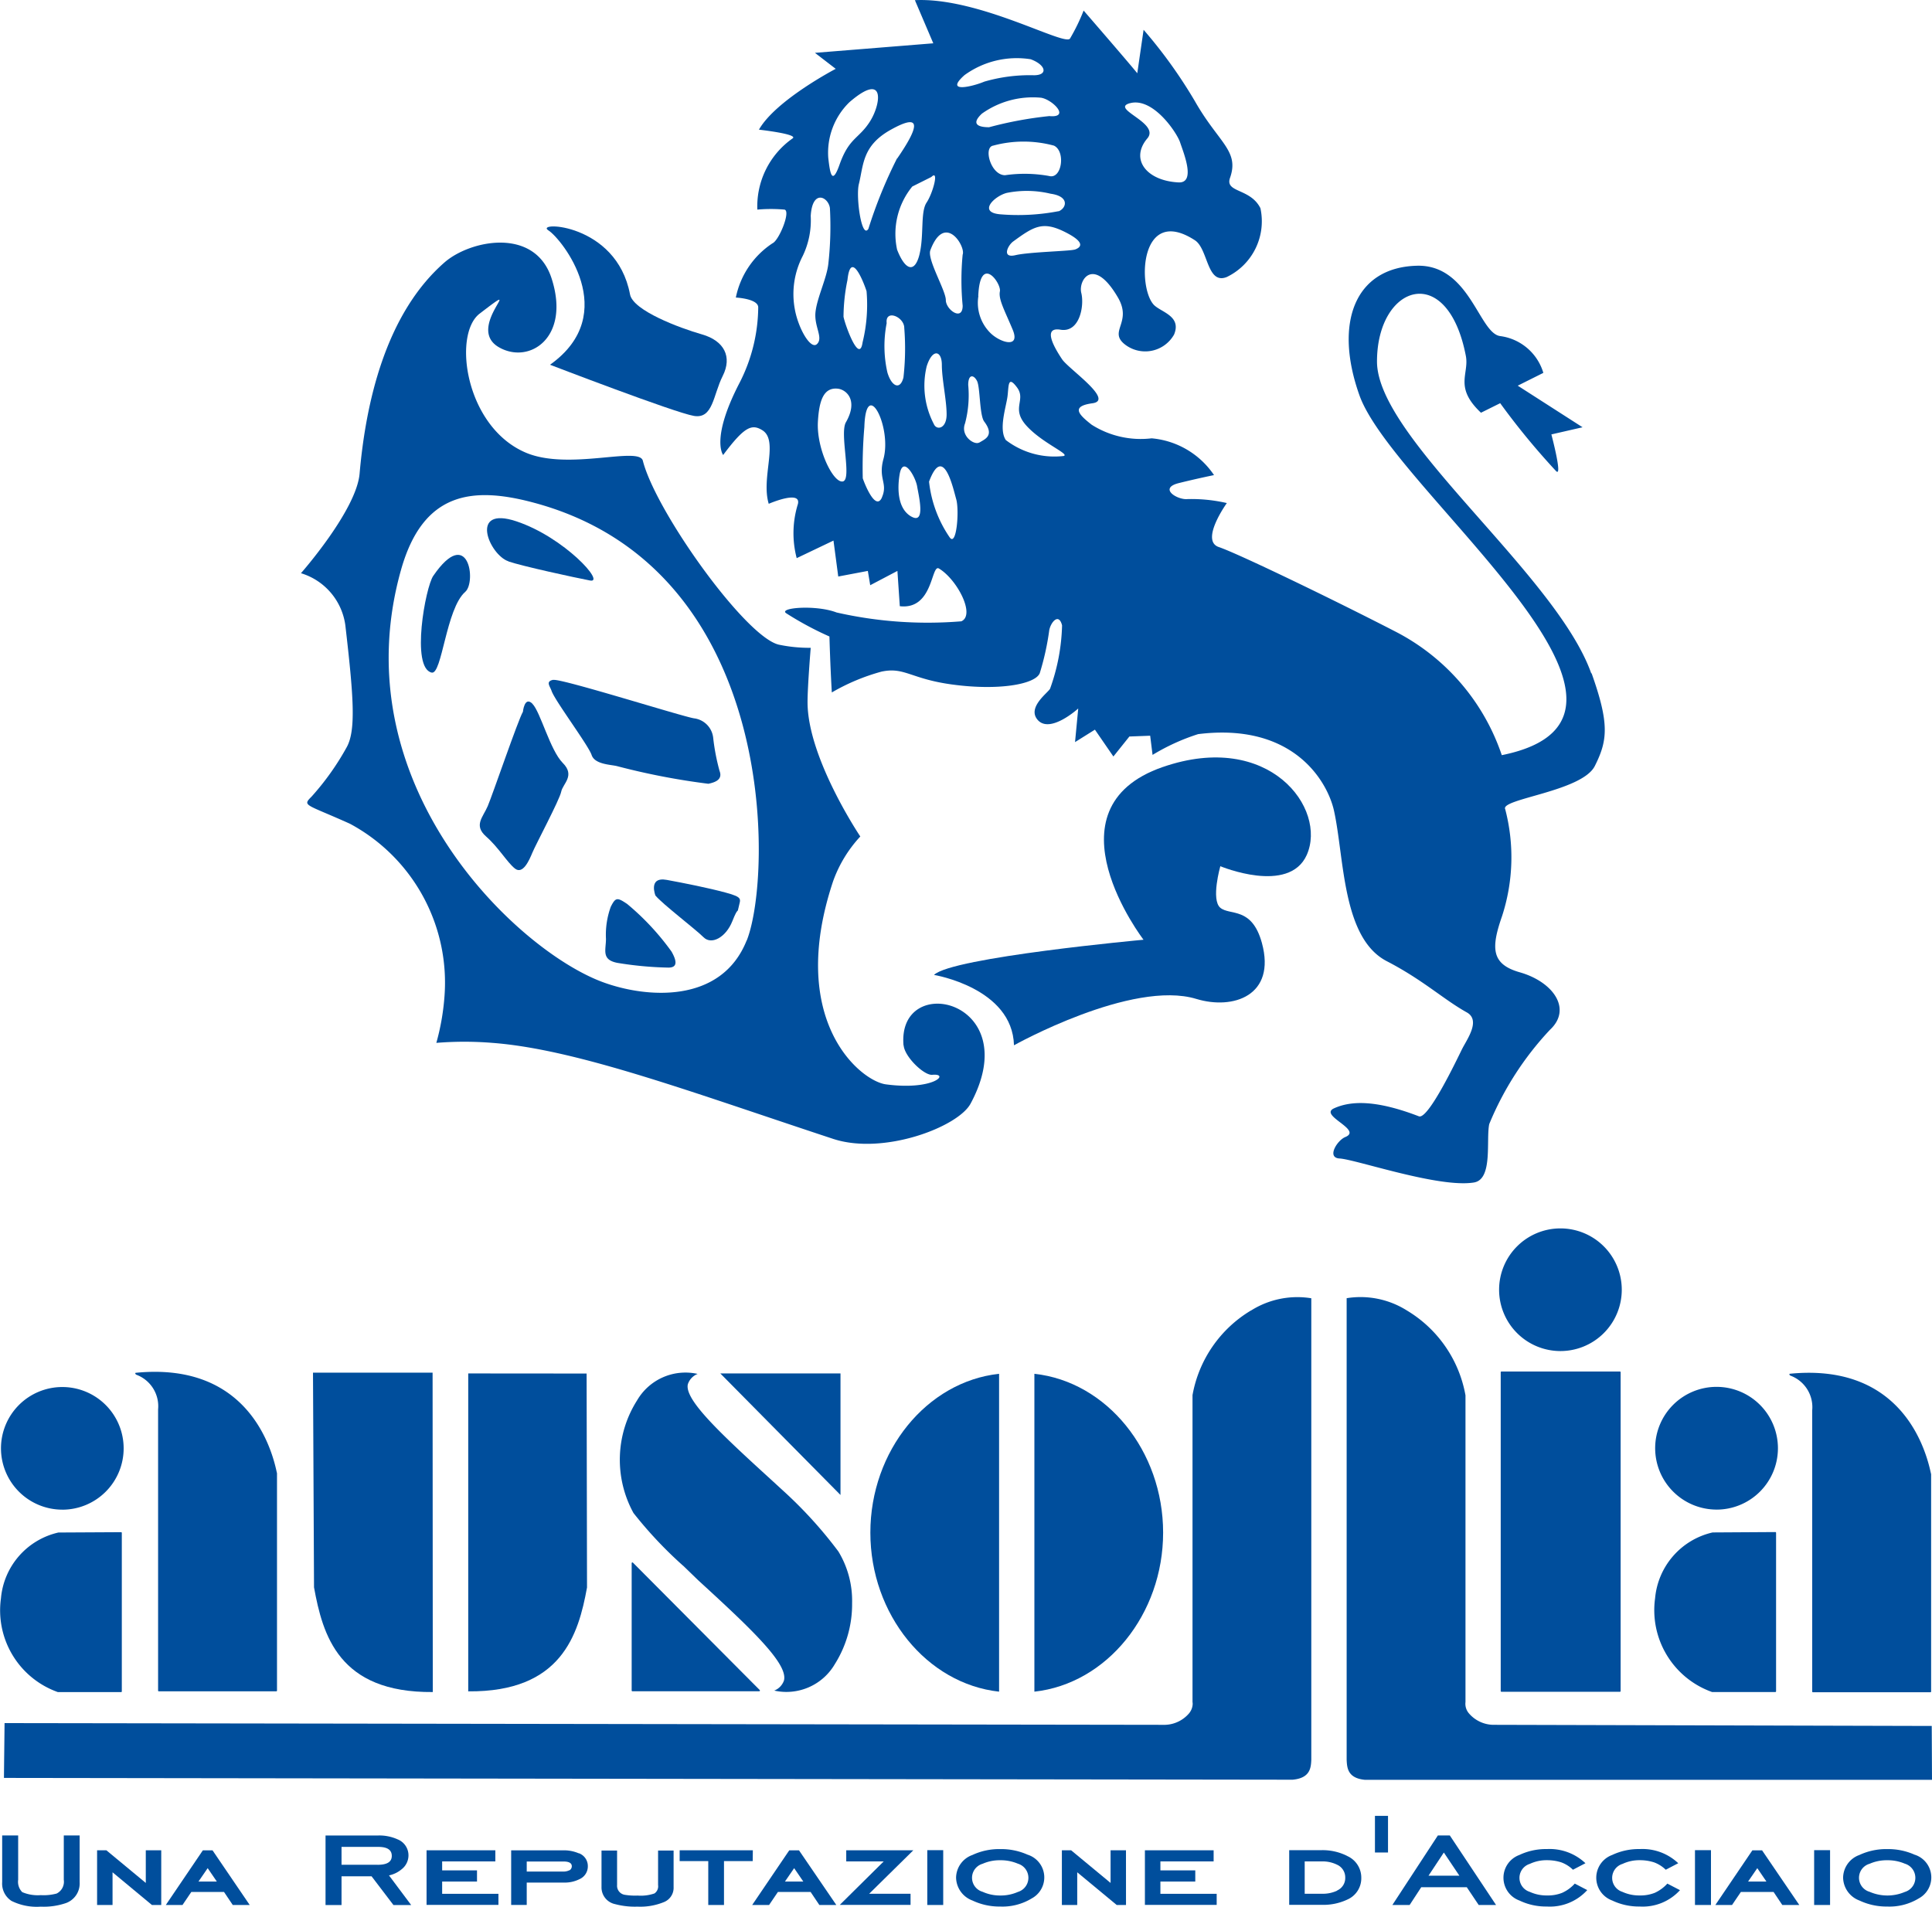
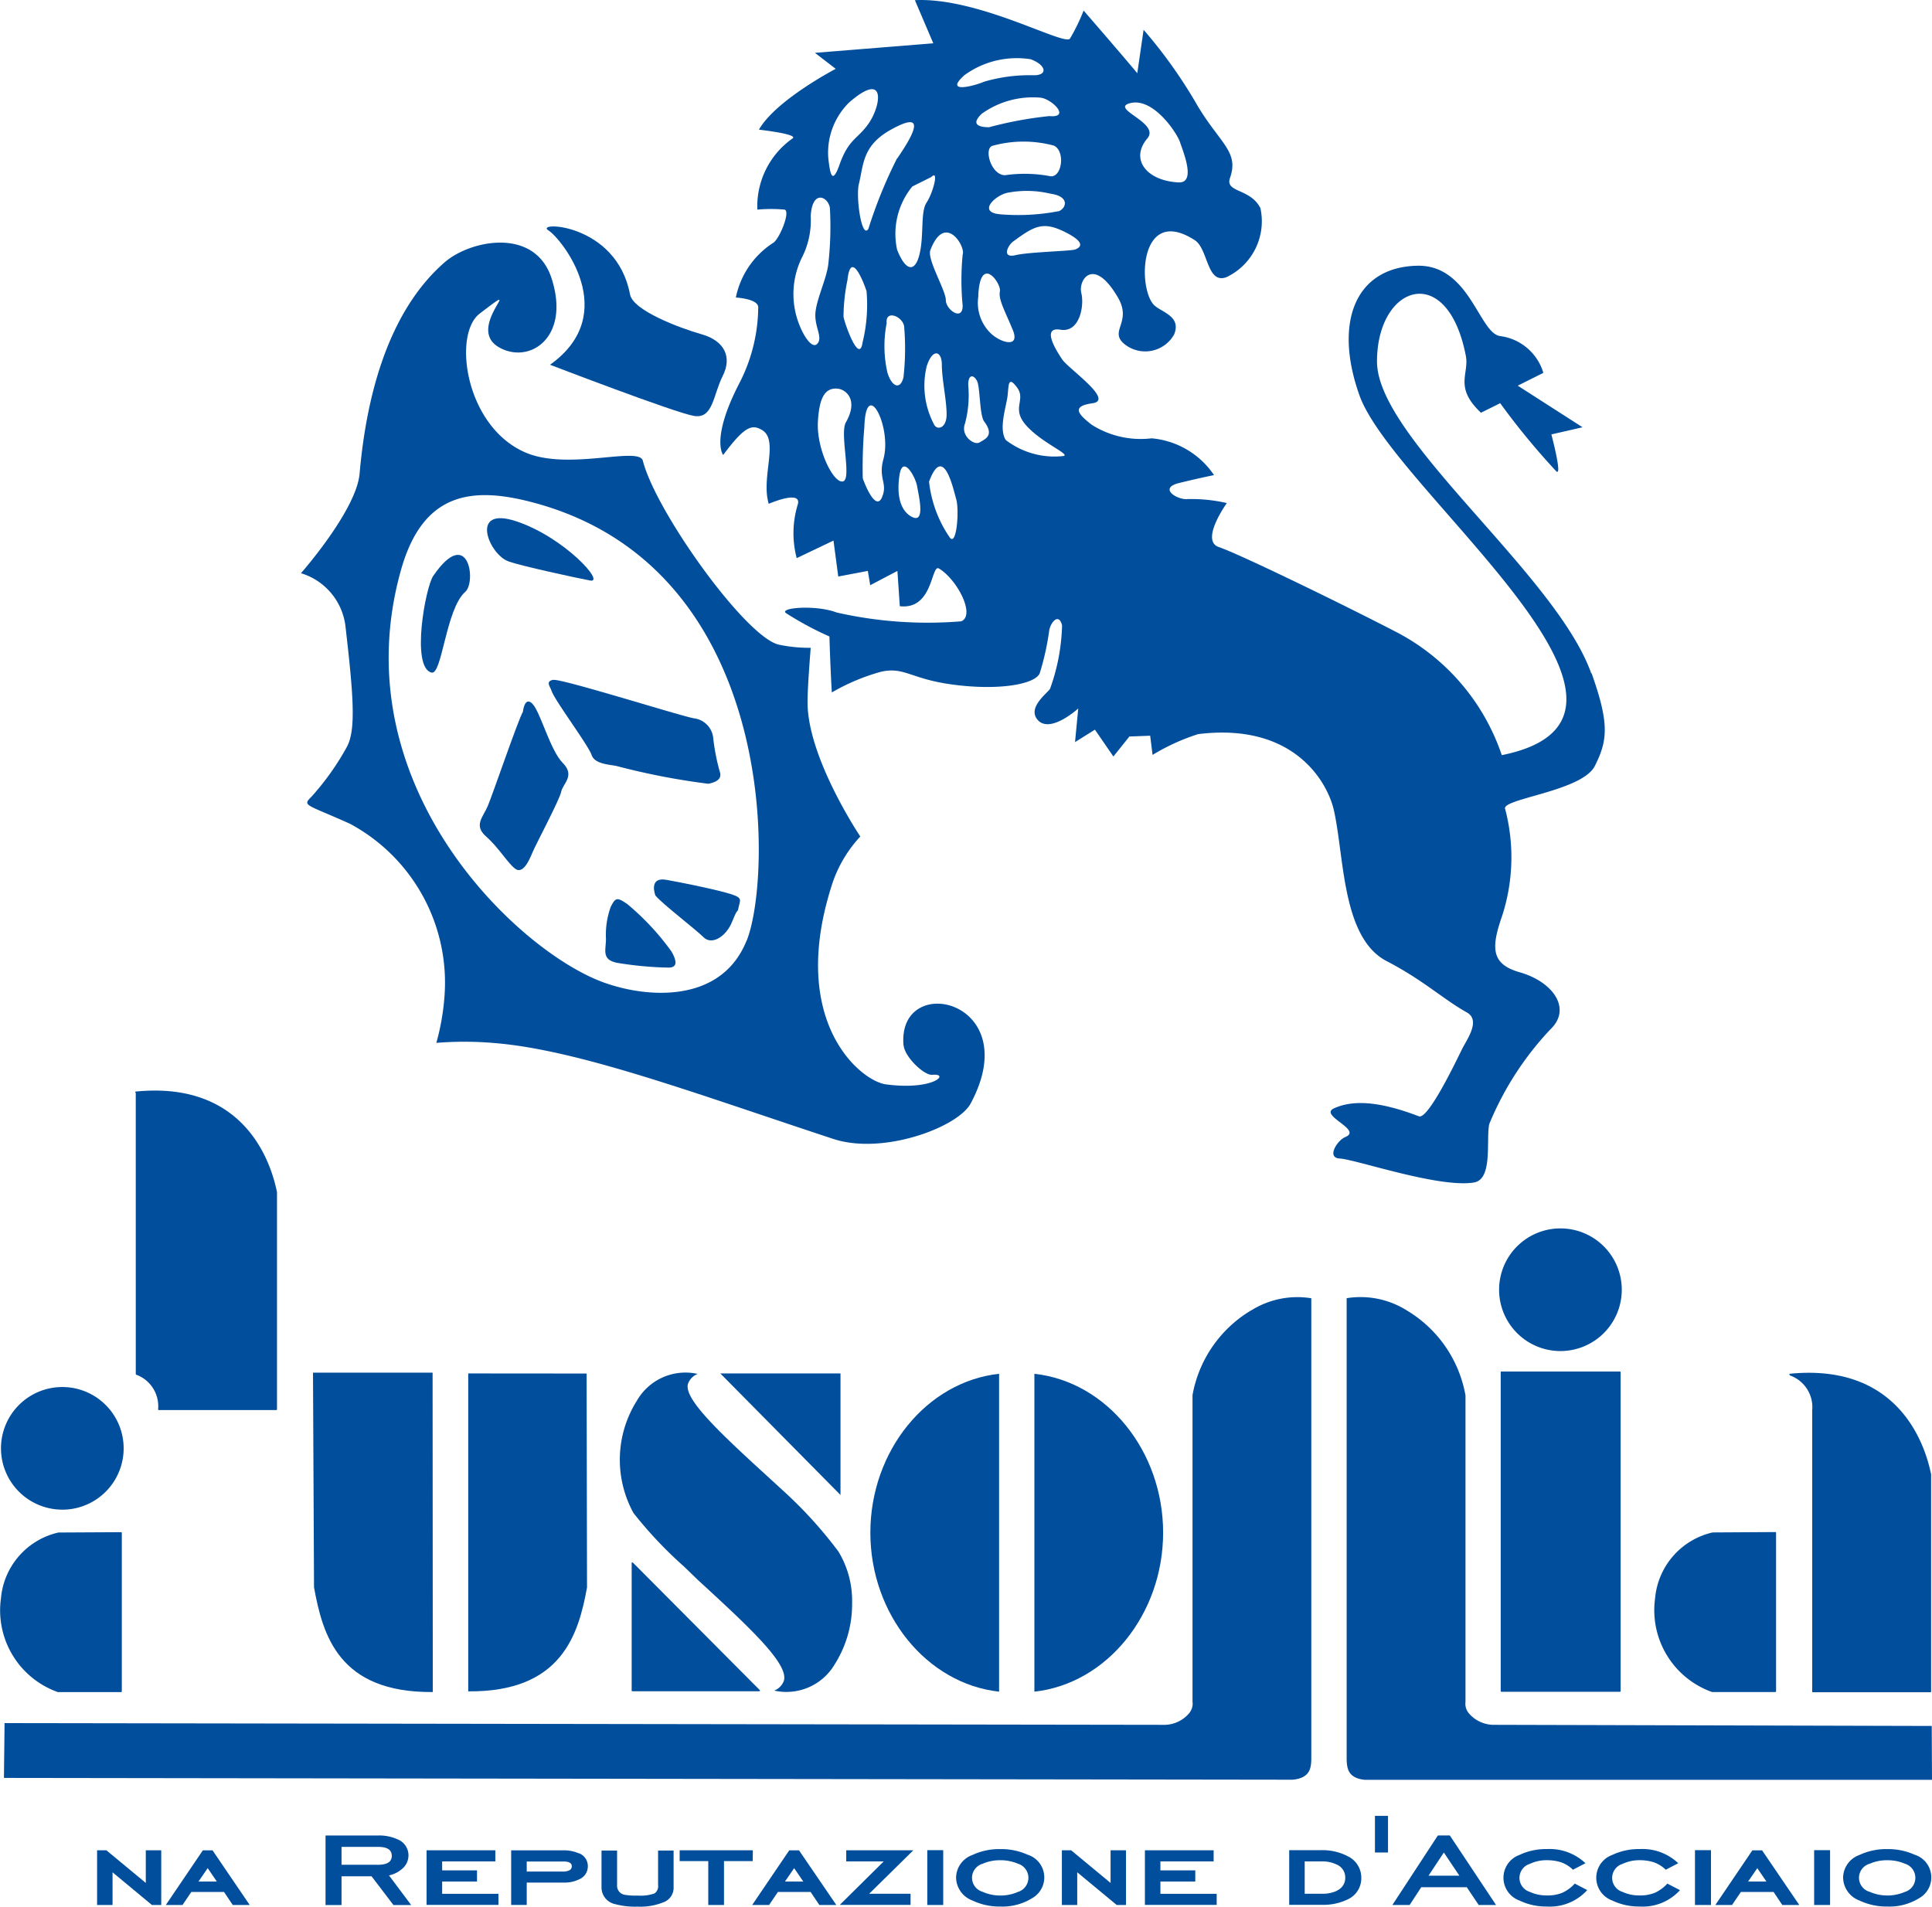
<svg xmlns="http://www.w3.org/2000/svg" id="Raggruppa_54" data-name="Raggruppa 54" width="81.046" height="80" viewBox="0 0 81.046 80">
  <defs>
    <clipPath id="clip-path">
      <rect id="Rettangolo_31" data-name="Rettangolo 31" width="81.046" height="80" fill="none" />
    </clipPath>
  </defs>
  <g id="Raggruppa_53" data-name="Raggruppa 53" clip-path="url(#clip-path)">
    <path id="Tracciato_77" data-name="Tracciato 77" d="M46.211,50.55c.043.487.858,1.267,1.2,1.237.761-.073.068.67-1.946.4-1.073-.143-4.162-2.683-2.213-8.521a5.448,5.448,0,0,1,1.141-1.878S42.18,38.5,42.18,36.153c0-.671.133-2.281.133-2.281a6.226,6.226,0,0,1-1.342-.133c-1.409-.336-5.166-5.6-5.7-7.716-.157-.617-3.1.422-4.9-.335-2.551-1.073-3.087-4.965-1.946-5.837,2.116-1.619-.652.565.805,1.409,1.275.738,3.016-.4,2.213-2.885-.7-2.172-3.421-1.611-4.495-.67-2.477,2.166-3.3,5.895-3.559,8.856-.133,1.543-2.46,4.181-2.46,4.181a2.654,2.654,0,0,1,1.863,2.193c.347,2.992.447,4.391.06,5.1a11.1,11.1,0,0,1-1.477,2.079c-.4.4-.253.3,1.611,1.141a7.565,7.565,0,0,1,3.958,7.314,9.877,9.877,0,0,1-.336,1.878,14.542,14.542,0,0,1,2.349,0c3.556.268,8.385,2.079,14.291,4.026,2.118.7,5.248-.5,5.771-1.477,2.348-4.36-3.087-5.568-2.813-2.444m-6.581-4.4c-1.073,2.684-4.237,2.413-6.038,1.745-3.624-1.341-11-8.319-8.455-17.313.917-3.23,2.956-3.488,5.5-2.818C41,30.492,40.7,43.466,39.63,46.15Z" transform="translate(-8.304 -6.693)" fill="#004e9c" />
    <path id="Tracciato_78" data-name="Tracciato 78" d="M38.092,15.915c.536.335,3.085,3.489.066,5.636,0,0,5.233,2.013,6.038,2.147s.8-.872,1.206-1.676.066-1.477-.872-1.745-2.892-1-3.016-1.678c-.57-3.016-4.037-3.068-3.422-2.684" transform="translate(-15.085 -6.248)" fill="#004e9c" />
-     <path id="Tracciato_79" data-name="Tracciato 79" d="M74.548,53.081c-5.033,1.745-.807,7.247-.807,7.247s-8.051.738-8.789,1.476c0,0,3.288.537,3.355,2.952,0,0,4.95-2.767,7.649-1.945,1.543.47,3.354-.134,2.751-2.348-.422-1.538-1.342-1.14-1.744-1.476s0-1.744,0-1.744,2.873,1.2,3.624-.469c.87-1.947-1.568-5.241-6.039-3.692" transform="translate(-25.771 -20.901)" fill="#004e9c" />
    <path id="Tracciato_80" data-name="Tracciato 80" d="M86.623,28.252c-1.477-4.162-8.988-9.862-8.988-13.084s2.956-4.227,3.727-.238c.148.763-.506,1.311.635,2.386l.806-.4a30.42,30.42,0,0,0,2.347,2.852c.281.271-.2-1.542-.2-1.542l1.308-.3-2.719-1.745,1.074-.537A2.183,2.183,0,0,0,82.8,14.1c-.888-.121-1.276-3.008-3.489-2.951-2.617.066-3.489,2.413-2.413,5.434,1.421,4,14.123,13.452,5.972,15.1a9.1,9.1,0,0,0-4.427-5.167C75.828,25.166,71.8,23.221,71,22.952s.336-1.846.336-1.846a6.622,6.622,0,0,0-1.645-.167c-.422.047-1.242-.453-.369-.671.806-.2,1.476-.335,1.476-.335a3.525,3.525,0,0,0-2.617-1.543,3.838,3.838,0,0,1-2.516-.571c-.527-.414-.9-.772.034-.9s-1.006-1.442-1.274-1.845-.873-1.375-.067-1.241,1.006-1.006.872-1.543.515-1.568,1.542.2c.6,1.041-.4,1.4.27,1.947a1.39,1.39,0,0,0,2.08-.4c.335-.806-.6-.945-.873-1.275-.671-.8-.536-4.162,1.744-2.684.565.362.5,1.883,1.343,1.543a2.594,2.594,0,0,0,1.409-2.885c-.423-.849-1.5-.642-1.275-1.275.4-1.14-.483-1.468-1.477-3.221A20.316,20.316,0,0,0,67.844,1.25l-.265,1.824c-.3-.379-2.251-2.631-2.251-2.631a8.241,8.241,0,0,1-.571,1.175c-.23.33-3.823-1.744-6.507-1.611l.772,1.81-4.965.4.872.671S52.412,4.2,51.708,5.44c0,0,1.689.189,1.409.369a3.486,3.486,0,0,0-1.476,2.985,6.433,6.433,0,0,1,1.141,0c.268.067-.23,1.285-.5,1.41a3.573,3.573,0,0,0-1.543,2.28s.916.043.939.4a7.055,7.055,0,0,1-.771,3.154c-1.242,2.382-.7,3.052-.7,3.052.9-1.206,1.206-1.309,1.643-1.04.705.436-.066,1.979.269,3.087,0,0,1.456-.632,1.206.067a4.122,4.122,0,0,0-.033,2.213l1.543-.737.2,1.508,1.241-.235.1.6,1.141-.6.1,1.48c1.409.165,1.308-1.781,1.643-1.58.752.449,1.542,1.945.939,2.214a17.245,17.245,0,0,1-5.233-.37c-.872-.335-2.465-.2-2.111.034a13.5,13.5,0,0,0,1.81.973s.033,1.206.1,2.348a8.664,8.664,0,0,1,2.08-.873c.969-.207,1.222.3,2.952.537,1.946.268,3.489,0,3.69-.469a11.061,11.061,0,0,0,.4-1.81c.066-.335.4-.738.537-.2a8.4,8.4,0,0,1-.5,2.649c-.052.153-.989.784-.522,1.319.522.594,1.7-.48,1.7-.48l-.134,1.41.834-.522.775,1.126.671-.839.872-.033.1.805a8.837,8.837,0,0,1,1.913-.872c4.042-.5,5.442,2.039,5.7,3.221.436,1.98.335,5.334,2.213,6.306,1.523.788,2.385,1.608,3.356,2.148.6.335,0,1.14-.2,1.542s-1.416,2.97-1.81,2.818c-1.746-.671-2.819-.671-3.557-.336-.664.3,1.22.9.469,1.206-.335.135-.8.872-.235.9.683.04,4.174,1.25,5.636,1.006.8-.135.5-1.778.638-2.449a13,13,0,0,1,2.549-3.958c.939-.872.135-2.014-1.275-2.413-1.184-.339-1.206-1.007-.738-2.348a7.974,7.974,0,0,0,.134-4.495c-.217-.434,3.221-.74,3.759-1.81s.62-1.766-.135-3.892M67.265,4.332c.972-.271,1.98,1.241,2.111,1.644s.682,1.715-.068,1.677C67.967,7.586,67.263,6.681,68,5.808c.554-.651-1.573-1.24-.736-1.477m-2.314,6.14c-.2.066-1.912.1-2.482.235-.589.138-.317-.412-.1-.571.872-.637,1.241-.872,2.181-.4.96.481.6.672.4.74ZM64.28,8.86a8.97,8.97,0,0,1-2.413.134c-1.007-.066-.288-.765.234-.9a4.274,4.274,0,0,1,1.844.034c.8.111.67.6.335.738Zm-.4-1.476a5.747,5.747,0,0,0-1.847-.033c-.6,0-.92-1.172-.5-1.241a4.88,4.88,0,0,1,2.55,0c.5.236.333,1.419-.2,1.275Zm.034-2.516a16.1,16.1,0,0,0-2.552.47c-.471,0-.763-.138-.3-.571A3.682,3.682,0,0,1,63.541,4.1c.471.071,1.242.838.37.773Zm-3.59-1.711a3.732,3.732,0,0,1,2.784-.671c.642.238.738.671.135.671a6.836,6.836,0,0,0-2.081.268c-.469.2-1.7.506-.838-.267ZM57.5,6.647A19.394,19.394,0,0,0,56.3,9.6c-.286.46-.533-1.354-.4-1.879.2-.8.134-1.609,1.343-2.28,1.382-.77,1.12-.035.266,1.207M55.49,4.3c1.543-1.342,1.342.066.873.8s-.873.671-1.275,1.81c-.318.9-.4.335-.47-.268A2.956,2.956,0,0,1,55.491,4.3Zm-2.28,8.655a3.47,3.47,0,0,1,.334-2.214,3.44,3.44,0,0,0,.336-1.677c.066-1.141.738-.805.805-.336a14.073,14.073,0,0,1-.067,2.348c-.067.6-.47,1.409-.537,2.013s.335,1.073.067,1.342-.8-.671-.938-1.477ZM55.222,20.2c-.4.067-1.108-1.375-1.04-2.517.051-.87.235-1.442.839-1.375.34.038.872.47.335,1.41-.274.48.27,2.417-.133,2.482Zm.034-6.911a7.766,7.766,0,0,1,.166-1.544c.135-1.274.67.067.8.471a6.624,6.624,0,0,1-.166,2.146c-.134.94-.737-.738-.8-1.073Zm1.612,7.582c-.269.6-.738-.6-.805-.805a19.922,19.922,0,0,1,.067-2.147c.066-2.146,1.171,0,.8,1.342-.229.842.2,1.007-.065,1.611Zm.231-5.234a5.012,5.012,0,0,1-.033-2.079c-.068-.6.738-.268.738.2a10.789,10.789,0,0,1-.034,2.079c-.134.537-.492.391-.67-.2Zm1.006,6.039c-.6-.336-.585-1.21-.5-1.745.135-.872.67.067.738.47s.369,1.609-.235,1.275m.335-11c-.2.8-.6.67-.939-.2a3.135,3.135,0,0,1,.637-2.651l.8-.4c.336-.335.068.671-.2,1.074s-.1,1.375-.3,2.181Zm.3,4.7c.242-.772.638-.671.638-.067s.2,1.476.2,2.079-.422.68-.537.4a3.468,3.468,0,0,1-.3-2.415Zm.973,7.179a5.1,5.1,0,0,1-.872-2.348c.6-1.611,1.006.268,1.14.738s.016,1.986-.266,1.611Zm.538-11.875a11.19,11.19,0,0,0,0,2.146c0,.671-.706.168-.706-.235s-.792-1.709-.65-2.091c.607-1.611,1.489-.156,1.357.18Zm.7,7.883c-.2.135-.806-.268-.6-.8a4.616,4.616,0,0,0,.133-1.611c0-.469.235-.435.37-.167s.1,1.431.3,1.7c.46.611,0,.749-.2.883Zm-.046-6.139c.074-1.8.975-.537.908-.2s.2.8.537,1.609-.537.537-.939.134a1.781,1.781,0,0,1-.5-1.546Zm3.569,6.709a3.349,3.349,0,0,1-2.413-.671c-.3-.451,0-1.342.068-1.81.06-.422,0-.938.4-.4s-.269.872.4,1.611,1.879,1.21,1.542,1.272Z" transform="translate(-19.871 0)" fill="#004e9c" />
    <path id="Tracciato_81" data-name="Tracciato 81" d="M38.348,47.279c-.336.067-.134.268-.068.469.135.4,1.544,2.282,1.678,2.685s.814.4,1.073.469a29.515,29.515,0,0,0,3.823.738c.337-.068.6-.2.471-.538a8.86,8.86,0,0,1-.269-1.407.923.923,0,0,0-.8-.8c-.47-.068-5.569-1.678-5.9-1.611" transform="translate(-15.14 -18.757)" fill="#004e9c" />
    <path id="Tracciato_82" data-name="Tracciato 82" d="M34.765,37.857c.587.2,2.751.671,3.422.8s-1.073-1.81-3.086-2.482-1.14,1.409-.335,1.677" transform="translate(-13.437 -14.302)" fill="#004e9c" />
    <path id="Tracciato_83" data-name="Tracciato 83" d="M29.788,39.47c-.327.475-.947,3.857-.067,4.059.436.1.6-2.683,1.409-3.388.477-.417.134-2.818-1.342-.671" transform="translate(-11.613 -15.31)" fill="#004e9c" />
    <path id="Tracciato_84" data-name="Tracciato 84" d="M35.57,48.884c-.336-.335-.4.337-.4.337-.2.335-1.275,3.488-1.476,3.958s-.6.806-.068,1.275.872,1.073,1.206,1.342.6-.337.738-.671,1.141-2.215,1.206-2.55.6-.671.067-1.206-.939-2.146-1.274-2.482" transform="translate(-13.234 -19.358)" fill="#004e9c" />
    <path id="Tracciato_85" data-name="Tracciato 85" d="M42.991,62.727c-.4-.268-.47-.268-.671.134a3.434,3.434,0,0,0-.2,1.342c0,.47-.2.872.47,1.006a14.816,14.816,0,0,0,2.148.2c.335,0,.4-.2.133-.671a10.724,10.724,0,0,0-1.878-2.012" transform="translate(-16.7 -24.813)" fill="#004e9c" />
    <path id="Tracciato_86" data-name="Tracciato 86" d="M45.545,61.842c.268.335,1.677,1.409,2.012,1.745s.94,0,1.206-.671.2-.268.268-.6.2-.4-.536-.6-1.744-.4-2.482-.536c-.8-.145-.47.671-.47.671" transform="translate(-18.043 -24.264)" fill="#004e9c" />
    <path id="Tracciato_87" data-name="Tracciato 87" d="M55.131,95.521v5.1l-5.042-5.1Z" transform="translate(-19.873 -37.899)" fill="#004e9c" />
    <path id="Tracciato_88" data-name="Tracciato 88" d="M43.946,108.671a.028.028,0,0,0-.02.025v5.348a.028.028,0,0,0,.01.021.028.028,0,0,0,.021.008h5.319a.032.032,0,0,0,.029-.018.037.037,0,0,0-.007-.033l-5.319-5.345a.027.027,0,0,0-.032-.006" transform="translate(-17.428 -43.116)" fill="#004e9c" />
    <path id="Tracciato_89" data-name="Tracciato 89" d="M45.762,103.571h0a17.289,17.289,0,0,1-2.088-2.218,4.647,4.647,0,0,1,.153-4.725,2.346,2.346,0,0,1,2.539-1.109.7.7,0,0,0-.408.426.373.373,0,0,0-.013.1c0,.664,1.375,1.971,3.434,3.847l.592.543a18.006,18.006,0,0,1,2.3,2.534,3.988,3.988,0,0,1,.575,2.163,4.707,4.707,0,0,1-.724,2.562,2.353,2.353,0,0,1-2.543,1.111.7.7,0,0,0,.41-.427.5.5,0,0,0,.013-.116c0-.713-1.387-2.046-3.466-3.952l-.145-.133-.629-.609" transform="translate(-17.101 -37.876)" fill="#004e9c" />
    <path id="Tracciato_90" data-name="Tracciato 90" d="M104.359,95.419v13.376a.031.031,0,0,0,.03.03h4.971a.03.03,0,0,0,.029-.03V95.419a.031.031,0,0,0-.029-.031h-4.971a.031.031,0,0,0-.03.031" transform="translate(-41.405 -37.846)" fill="#004e9c" />
    <path id="Tracciato_91" data-name="Tracciato 91" d="M106.822,90.581a2.573,2.573,0,1,0-2.575-2.573,2.574,2.574,0,0,0,2.575,2.573" transform="translate(-41.361 -33.897)" fill="#004e9c" />
    <path id="Tracciato_92" data-name="Tracciato 92" d="M60.525,102.211c0-3.429,2.363-6.334,5.4-6.664v13.336c-3.034-.332-5.4-3.241-5.4-6.672" transform="translate(-24.014 -37.909)" fill="#004e9c" />
    <path id="Tracciato_93" data-name="Tracciato 93" d="M77.332,102.211c0-3.429-2.363-6.334-5.4-6.664v13.336c3.032-.332,5.4-3.241,5.4-6.672" transform="translate(-28.54 -37.909)" fill="#004e9c" />
    <path id="Tracciato_94" data-name="Tracciato 94" d="M96.177,90.777a5.215,5.215,0,0,1,2.454,3.559v12.886a.117.117,0,0,1,0-.021.614.614,0,0,0,.15.483,1.376,1.376,0,0,0,.994.474l18.415.048s.011,2.237.011,2.26l-23.785,0c-.734-.067-.754-.513-.77-.839V90.259a3.646,3.646,0,0,1,2.526.515" transform="translate(-37.155 -35.793)" fill="#004e9c" />
    <path id="Tracciato_95" data-name="Tracciato 95" d="M52.588,90.778a3.641,3.641,0,0,1,2.529-.515v19.364c-.015.323-.037.767-.784.835L.275,110.387c0-.154.025-2.148.025-2.3l48.682.073a1.377,1.377,0,0,0,1-.474.653.653,0,0,0,.159-.4.508.508,0,0,0-.007-.086V94.328a5.209,5.209,0,0,1,2.451-3.552" transform="translate(-0.109 -35.794)" fill="#004e9c" />
    <path id="Tracciato_96" data-name="Tracciato 96" d="M2.641,101.613A2.573,2.573,0,1,0,.068,99.039h0a2.575,2.575,0,0,0,2.573,2.573" transform="translate(-0.027 -38.274)" fill="#004e9c" />
-     <path id="Tracciato_97" data-name="Tracciato 97" d="M9.428,95.519c.005,0,.005.008.009.011a1.408,1.408,0,0,1,.927,1.458v11.8a.03.03,0,0,0,.03.03h4.928a.031.031,0,0,0,.03-.03v-9.12l-.019-.08c-.3-1.391-1.491-4.574-5.912-4.133-.014,0-.011.019-.014.031s.011.018.02.027" transform="translate(-3.732 -37.858)" fill="#004e9c" />
+     <path id="Tracciato_97" data-name="Tracciato 97" d="M9.428,95.519c.005,0,.005.008.009.011a1.408,1.408,0,0,1,.927,1.458a.03.03,0,0,0,.03.03h4.928a.031.031,0,0,0,.03-.03v-9.12l-.019-.08c-.3-1.391-1.491-4.574-5.912-4.133-.014,0-.011.019-.014.031s.011.018.02.027" transform="translate(-3.732 -37.858)" fill="#004e9c" />
    <path id="Tracciato_98" data-name="Tracciato 98" d="M2.427,113.272H5.082a.029.029,0,0,0,.028-.03v-6.65a.023.023,0,0,0-.008-.02.033.033,0,0,0-.022-.01l-2.63.014a3.11,3.11,0,0,0-2.41,2.762,3.638,3.638,0,0,0,2.387,3.933" transform="translate(0 -42.279)" fill="#004e9c" />
-     <path id="Tracciato_99" data-name="Tracciato 99" d="M3.4,129.613a.873.873,0,0,1-.572.877,2.879,2.879,0,0,1-1.061.151A2.377,2.377,0,0,1,.541,130.4a.866.866,0,0,1-.391-.788v-1.959H.821v1.862a.615.615,0,0,0,.171.517,1.666,1.666,0,0,0,.775.126,2.1,2.1,0,0,0,.668-.067.554.554,0,0,0,.3-.576v-1.862H3.4v1.959" transform="translate(-0.059 -50.647)" fill="#004e9c" />
    <path id="Tracciato_100" data-name="Tracciato 100" d="M9.443,130.982H9.052L7.4,129.61v1.372H6.752v-2.295h.389l1.654,1.37v-1.37h.648Z" transform="translate(-2.679 -51.058)" fill="#004e9c" />
    <path id="Tracciato_101" data-name="Tracciato 101" d="M12.9,130l.387-.563.385.563Zm.591-1.31h-.407l-1.553,2.292h.7l.37-.547h1.371l.367.547h.711Z" transform="translate(-4.575 -51.058)" fill="#004e9c" />
    <path id="Tracciato_102" data-name="Tracciato 102" d="M24.821,128.884H23.308v-.75h1.54c.379,0,.568.124.568.378s-.2.373-.595.373m.478.445a1.22,1.22,0,0,0,.538-.264.736.736,0,0,0,.279-.565.72.72,0,0,0-.455-.683,1.855,1.855,0,0,0-.814-.163H22.637v2.918h.671v-1.206h1.26l.918,1.206h.743Z" transform="translate(-8.981 -50.647)" fill="#004e9c" />
    <path id="Tracciato_103" data-name="Tracciato 103" d="M32.678,130.977H29.663v-2.289h2.885v.466H30.317v.377h1.462V130H30.317v.513h2.361Z" transform="translate(-11.769 -51.058)" fill="#004e9c" />
    <path id="Tracciato_104" data-name="Tracciato 104" d="M38,129.522a.587.587,0,0,1-.279.06H36.2v-.422h1.55c.227,0,.341.069.341.2a.2.2,0,0,1-.087.163m.382-.705a1.567,1.567,0,0,0-.664-.127H35.547v2.292H36.2v-.939h1.573a1.362,1.362,0,0,0,.635-.141.585.585,0,0,0,.355-.54.572.572,0,0,0-.375-.55Z" transform="translate(-14.104 -51.06)" fill="#004e9c" />
    <path id="Tracciato_105" data-name="Tracciato 105" d="M44.854,130.23a.646.646,0,0,1-.383.624,2.6,2.6,0,0,1-1.129.2,3.228,3.228,0,0,1-.946-.106.715.715,0,0,1-.566-.714V128.7h.653v1.448a.384.384,0,0,0,.311.408,2.643,2.643,0,0,0,.552.034,1.748,1.748,0,0,0,.707-.09.364.364,0,0,0,.15-.352V128.7h.651v1.534" transform="translate(-16.597 -51.061)" fill="#004e9c" />
    <path id="Tracciato_106" data-name="Tracciato 106" d="M50.325,129.141H49.12v1.841H48.46v-1.841h-1.2v-.454h3.07Z" transform="translate(-18.749 -51.058)" fill="#004e9c" />
    <path id="Tracciato_107" data-name="Tracciato 107" d="M53.68,130l.387-.563.385.563Zm.591-1.31h-.41l-1.554,2.292h.709l.37-.547h1.371l.367.547h.712Z" transform="translate(-20.753 -51.058)" fill="#004e9c" />
    <path id="Tracciato_108" data-name="Tracciato 108" d="M61.483,128.688l-1.851,1.823h1.736v.466H58.4l1.842-1.823H58.67v-.466Z" transform="translate(-23.171 -51.058)" fill="#004e9c" />
    <rect id="Rettangolo_27" data-name="Rettangolo 27" width="0.668" height="2.3" transform="translate(38.899 77.624)" fill="#004e9c" />
    <path id="Tracciato_109" data-name="Tracciato 109" d="M69.079,130.4a1.777,1.777,0,0,1-.743.149,1.756,1.756,0,0,1-.735-.155.611.611,0,0,1,0-1.176,1.753,1.753,0,0,1,.735-.148,1.825,1.825,0,0,1,.743.144.619.619,0,0,1,0,1.186m.422-1.557a2.719,2.719,0,0,0-1.167-.241,2.641,2.641,0,0,0-1.161.247,1.026,1.026,0,0,0-.686.952,1.045,1.045,0,0,0,.686.958,2.626,2.626,0,0,0,1.161.253,2.356,2.356,0,0,0,1.327-.341,1,1,0,0,0-.16-1.83Z" transform="translate(-26.38 -51.023)" fill="#004e9c" />
    <path id="Tracciato_110" data-name="Tracciato 110" d="M76.533,130.982h-.39l-1.656-1.372v1.372h-.644v-2.295h.388l1.655,1.37v-1.37h.646Z" transform="translate(-29.298 -51.058)" fill="#004e9c" />
    <path id="Tracciato_111" data-name="Tracciato 111" d="M82.628,130.977H79.617v-2.289H82.5v.466H80.267v.377H81.73V130H80.267v.513h2.361Z" transform="translate(-31.589 -51.058)" fill="#004e9c" />
    <path id="Tracciato_112" data-name="Tracciato 112" d="M91.661,130.377a1.416,1.416,0,0,1-.635.13H90.3V129.15h.721a1.358,1.358,0,0,1,.632.136.583.583,0,0,1,.348.543.572.572,0,0,1-.345.543m.423-1.453a2.28,2.28,0,0,0-1.063-.241H89.65v2.294h1.371a2.358,2.358,0,0,0,1.067-.221.974.974,0,0,0,.586-.915.989.989,0,0,0-.587-.911Z" transform="translate(-35.569 -51.054)" fill="#004e9c" />
    <rect id="Rettangolo_28" data-name="Rettangolo 28" width="0.548" height="1.537" transform="translate(57.678 76.185)" fill="#004e9c" />
    <path id="Tracciato_113" data-name="Tracciato 113" d="M98.338,129.342l.643-.972.652.972Zm.893-1.689h-.5l-1.909,2.918h.724l.487-.746h1.91l.5.746h.728Z" transform="translate(-38.413 -50.647)" fill="#004e9c" />
    <path id="Tracciato_114" data-name="Tracciato 114" d="M108.063,130.322a2.112,2.112,0,0,1-1.693.688,2.569,2.569,0,0,1-1.152-.252,1.017,1.017,0,0,1,0-1.911,2.592,2.592,0,0,1,1.152-.247,2.183,2.183,0,0,1,1.618.594l-.524.273a1.384,1.384,0,0,0-.491-.31,1.948,1.948,0,0,0-.6-.09,1.638,1.638,0,0,0-.72.155.614.614,0,0,0,0,1.173,1.672,1.672,0,0,0,.724.151,1.627,1.627,0,0,0,.632-.109,1.605,1.605,0,0,0,.532-.388l.527.274" transform="translate(-41.48 -51.022)" fill="#004e9c" />
    <path id="Tracciato_115" data-name="Tracciato 115" d="M114.516,130.322a2.111,2.111,0,0,1-1.692.688,2.586,2.586,0,0,1-1.153-.252,1.017,1.017,0,0,1,0-1.911,2.61,2.61,0,0,1,1.153-.247,2.181,2.181,0,0,1,1.617.594l-.524.273a1.394,1.394,0,0,0-.492-.31,1.926,1.926,0,0,0-.6-.09,1.647,1.647,0,0,0-.72.155.614.614,0,0,0-.007,1.173,1.692,1.692,0,0,0,.724.151,1.639,1.639,0,0,0,.632-.109,1.612,1.612,0,0,0,.53-.388l.528.274" transform="translate(-44.04 -51.022)" fill="#004e9c" />
    <rect id="Rettangolo_29" data-name="Rettangolo 29" width="0.671" height="2.3" transform="translate(71.103 77.624)" fill="#004e9c" />
    <path id="Tracciato_116" data-name="Tracciato 116" d="M120.659,130l.387-.563.384.563h-.772m.589-1.31h-.408l-1.552,2.292h.7l.371-.547h1.371l.366.547h.713Z" transform="translate(-47.329 -51.058)" fill="#004e9c" />
    <rect id="Rettangolo_30" data-name="Rettangolo 30" width="0.668" height="2.3" transform="translate(76.102 77.624)" fill="#004e9c" />
    <path id="Tracciato_117" data-name="Tracciato 117" d="M130.757,130.4a1.869,1.869,0,0,1-1.477-.006.611.611,0,0,1,0-1.176,1.768,1.768,0,0,1,.735-.148,1.821,1.821,0,0,1,.742.144.619.619,0,0,1,0,1.186m.423-1.557a2.715,2.715,0,0,0-1.165-.241,2.651,2.651,0,0,0-1.163.247,1.026,1.026,0,0,0-.684.952,1.045,1.045,0,0,0,.684.958,2.655,2.655,0,0,0,1.163.253,2.363,2.363,0,0,0,1.327-.341,1,1,0,0,0-.161-1.83Z" transform="translate(-50.851 -51.023)" fill="#004e9c" />
    <path id="Tracciato_118" data-name="Tracciato 118" d="M21.765,95.48l.043,9c.366,2,1.03,4.426,4.982,4.393l-.008-13.4H21.767" transform="translate(-8.635 -37.883)" fill="#004e9c" />
    <path id="Tracciato_119" data-name="Tracciato 119" d="M37.525,95.527l.017,8.976c-.362,1.994-1.079,4.393-4.983,4.358l0-13.338Z" transform="translate(-12.917 -37.9)" fill="#004e9c" />
-     <path id="Tracciato_120" data-name="Tracciato 120" d="M117.674,101.607a2.575,2.575,0,1,0-2.574-2.576h0a2.577,2.577,0,0,0,2.574,2.575" transform="translate(-45.667 -38.271)" fill="#004e9c" />
    <path id="Tracciato_121" data-name="Tracciato 121" d="M124.458,95.582h0a.028.028,0,0,1,.008.011,1.41,1.41,0,0,1,.927,1.458v11.8a.029.029,0,0,0,.027.031h4.932a.029.029,0,0,0,.029-.029v0l0-9.119-.019-.081c-.3-1.387-1.492-4.573-5.915-4.133-.011,0-.009.019-.011.03s.011.018.019.027" transform="translate(-49.372 -37.883)" fill="#004e9c" />
    <path id="Tracciato_122" data-name="Tracciato 122" d="M117.459,113.266h2.654a.029.029,0,0,0,.031-.028v-6.653a.03.03,0,0,0-.031-.03l-2.631.016a3.117,3.117,0,0,0-2.413,2.761,3.645,3.645,0,0,0,2.389,3.934" transform="translate(-45.639 -42.277)" fill="#004e9c" />
  </g>
</svg>